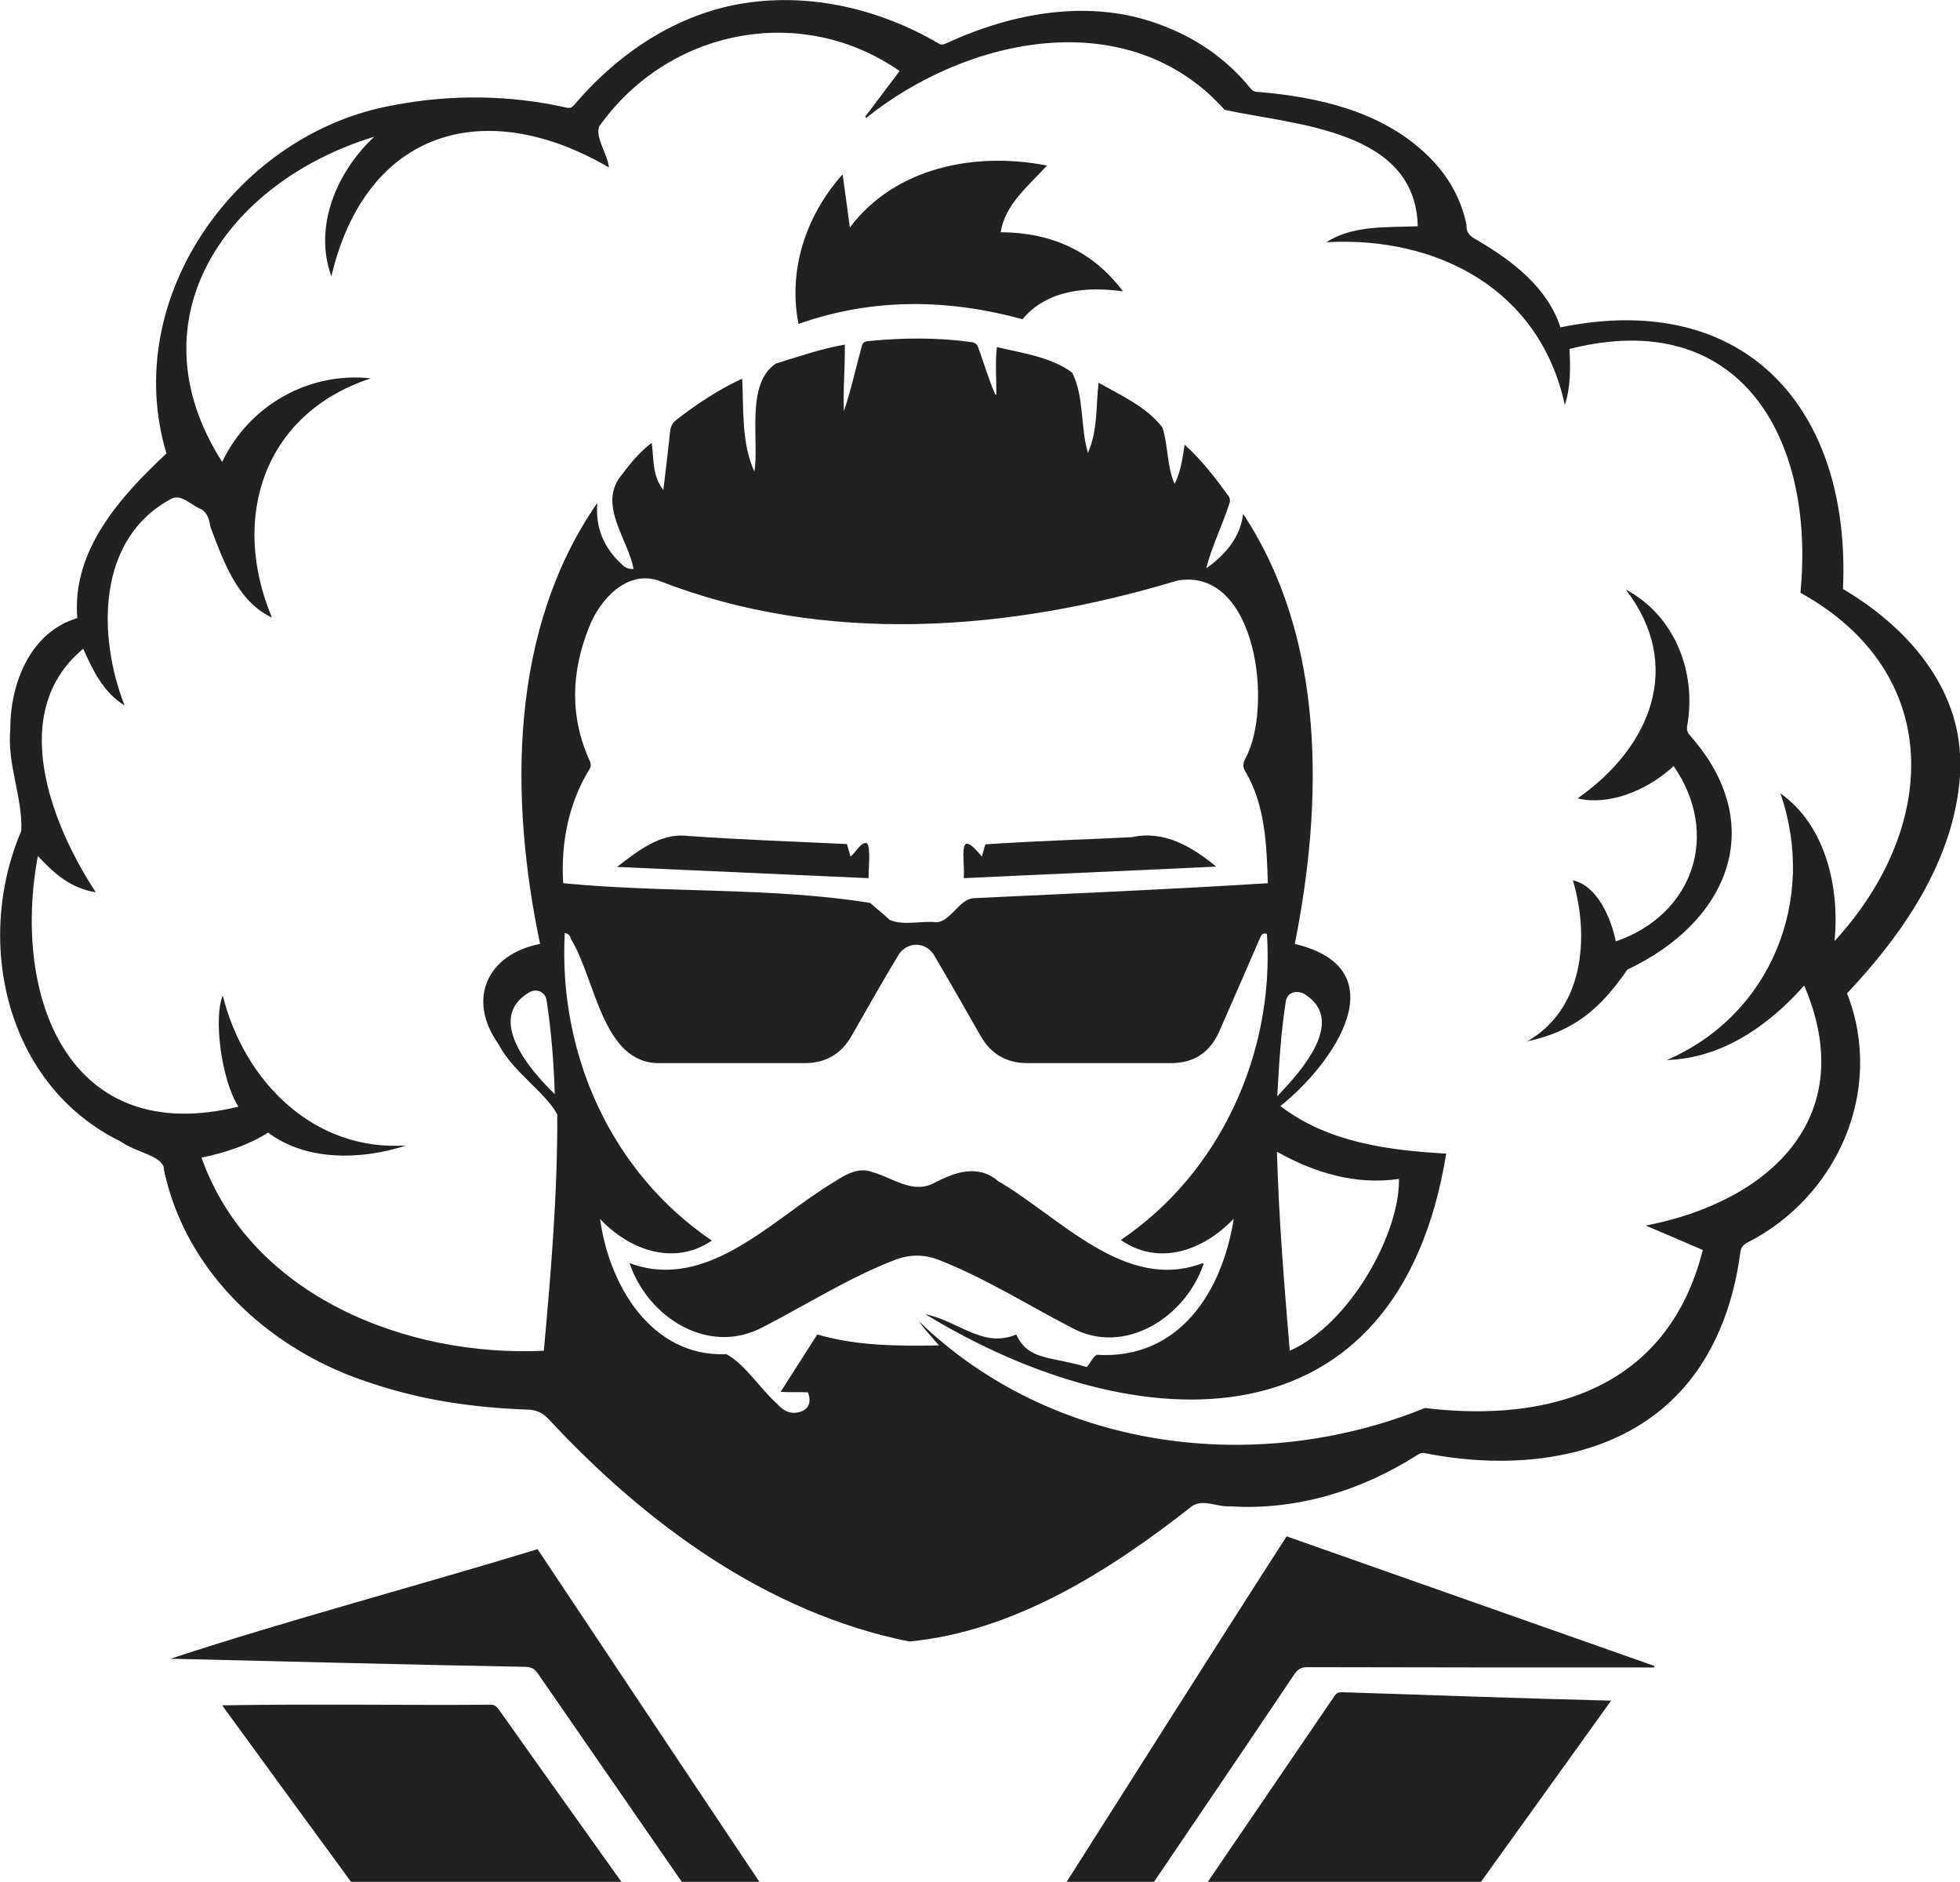
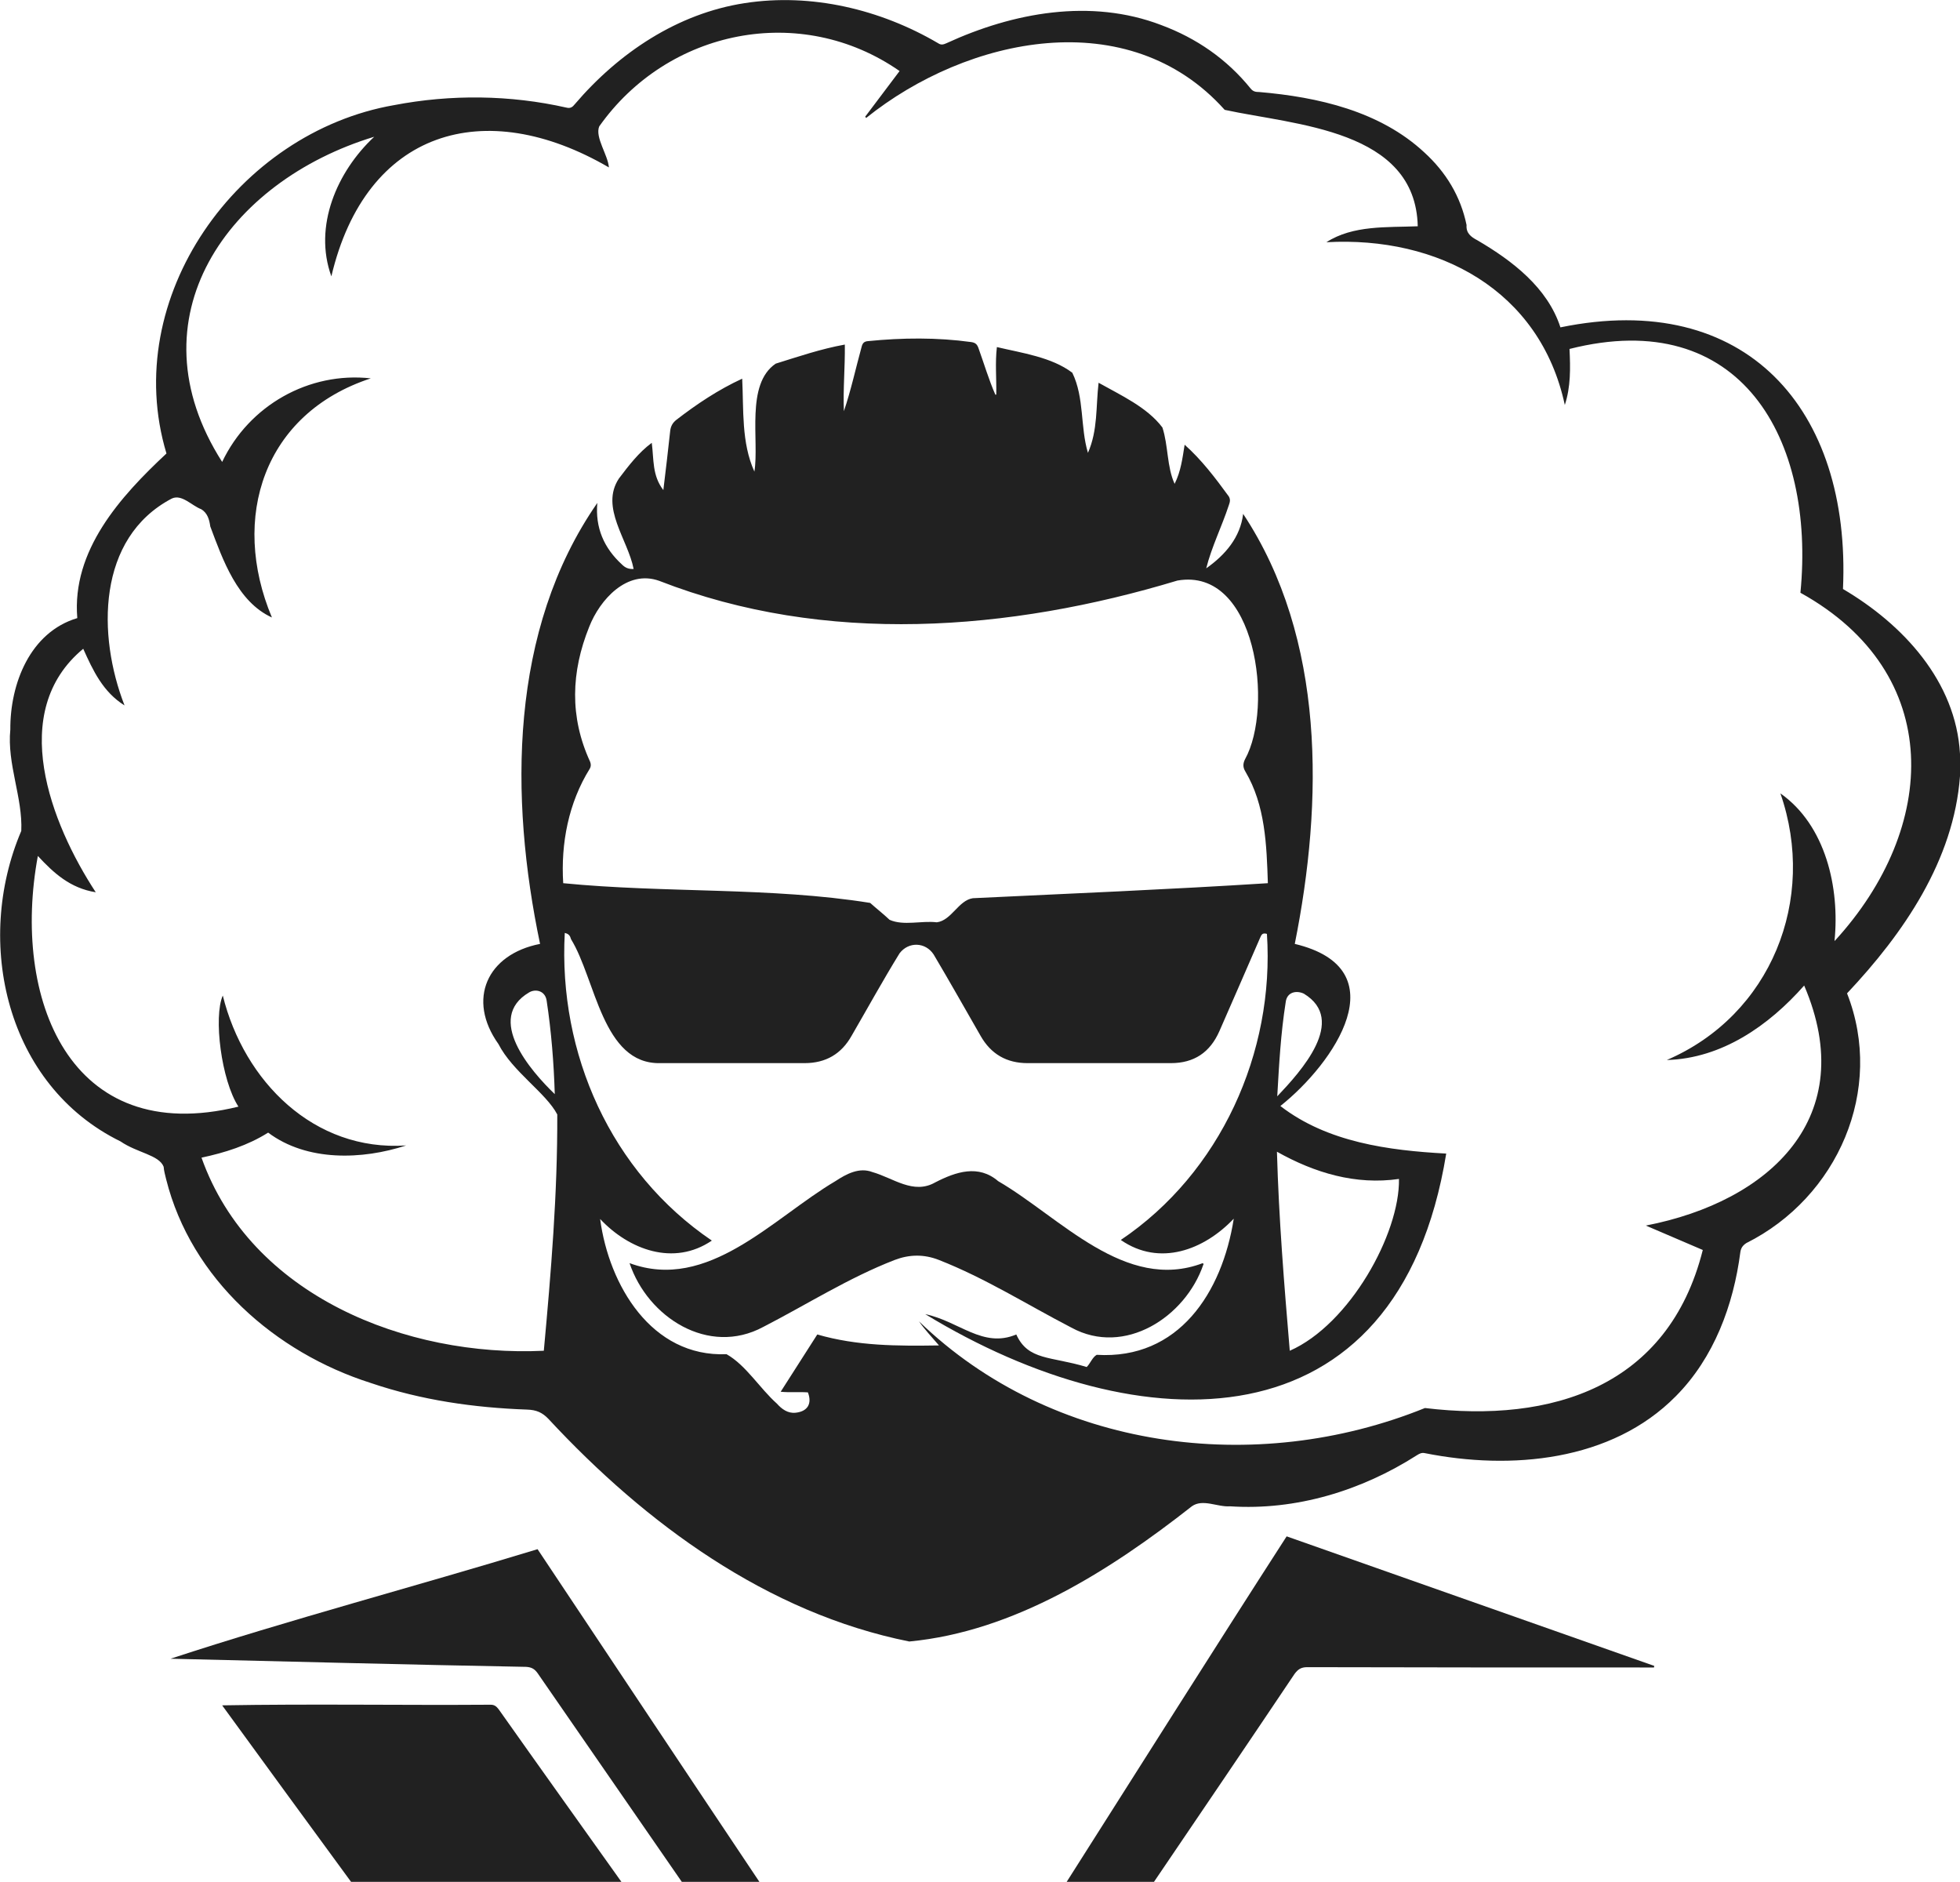
<svg xmlns="http://www.w3.org/2000/svg" id="Layer_2" viewBox="0 0 62.64 60.13">
  <defs>
    <style>
      .cls-1 {
        fill: #212121;
      }
    </style>
  </defs>
  <g id="Layer_1-2" data-name="Layer_1">
    <g>
      <path class="cls-1" d="M62.64,24.09c-.13-2.32-1.82-4.14-3.74-5.27.26-5.74-3.1-9.58-9.03-8.36-.41-1.27-1.54-2.13-2.65-2.78-.21-.11-.37-.23-.35-.49-.19-.92-.66-1.69-1.35-2.32-1.42-1.32-3.4-1.77-5.28-1.93-.1,0-.19-.01-.27-.11-.76-.94-1.73-1.61-2.86-2.03-2.25-.86-4.73-.4-6.86.58-.09.04-.17.07-.27,0C28.14.3,25.93-.23,23.8.1c-2.15.33-4.03,1.59-5.43,3.23-.07.09-.14.14-.26.11-1.81-.41-3.7-.43-5.52-.08-4.99.87-8.77,6.15-7.27,11.13-1.48,1.38-3.03,3.1-2.85,5.26-1.51.45-2.15,2.1-2.14,3.56-.11,1.1.4,2.18.35,3.24-1.52,3.56-.48,8.13,3.17,9.92.54.37,1.23.43,1.38.81.01.14.05.27.08.4.8,3.19,3.49,5.54,6.54,6.51,1.62.55,3.3.79,5,.85.29.01.48.09.68.3,3.1,3.34,6.99,6.2,11.53,7.11,3.36-.32,6.42-2.27,9.03-4.32.35-.25.82.03,1.22,0,2.11.14,4.2-.5,5.97-1.63.08-.05.15-.09.25-.07,2.75.55,5.97.27,8.03-1.82,1.22-1.23,1.84-2.91,2.06-4.6.02-.13.07-.21.19-.29,2.92-1.46,4.43-4.9,3.22-7.98,1.81-1.92,3.41-4.25,3.61-6.94v-.71ZM18.86,24.34c-.66-1.43-.61-2.87-.03-4.31.34-.87,1.21-1.84,2.24-1.47,5.3,2.07,11.2,1.61,16.56-.01,2.53-.44,3.08,4.06,2.16,5.71-.07.14-.07.26.01.39.64,1.08.68,2.35.72,3.57-3.14.2-6.29.33-9.43.48-.46.07-.68.71-1.15.77-.49-.06-1.06.12-1.51-.08-.2-.19-.42-.36-.62-.54-3.17-.51-6.57-.31-9.81-.63-.08-1.27.17-2.57.85-3.66.04-.07.04-.14.01-.22ZM58.63,30.06c.17-1.69-.28-3.69-1.73-4.71,1.18,3.39-.3,7.09-3.63,8.52,1.76-.05,3.26-1.1,4.39-2.38,1.8,4.2-1.09,6.9-5.06,7.67.61.26,1.21.52,1.82.78-1.1,4.37-4.81,5.54-8.88,5.05-5.41,2.19-11.91,1.35-16.17-2.77.18.26.4.49.64.77-1.33.02-2.61.02-3.89-.35-.38.59-.77,1.2-1.17,1.83.31.03.59,0,.87.02.14.36-.01.61-.39.65-.25.03-.45-.12-.6-.29-.55-.49-.99-1.23-1.61-1.58-2.4.1-3.76-2.21-4.04-4.32.92.98,2.35,1.52,3.57.69-3.23-2.19-4.91-5.98-4.7-9.83.13.03.17.09.2.2.79,1.28,1,4,2.85,3.96h4.61c.68,0,1.18-.29,1.51-.88.51-.88,1-1.77,1.53-2.63.29-.38.83-.36,1.09.04.51.86,1,1.73,1.5,2.6.33.58.83.87,1.5.87h4.58c.74,0,1.25-.34,1.55-1.02.43-.99.87-1.98,1.3-2.98.04-.08.06-.18.22-.13.25,3.79-1.49,7.64-4.67,9.78,1.24.86,2.66.32,3.61-.68-.37,2.36-1.76,4.51-4.38,4.35-.14.08-.2.27-.32.39-1.15-.35-1.87-.2-2.25-1.04-1.07.45-1.82-.42-2.91-.65,6.85,4.17,15.11,4.36,16.65-5.13-1.84-.1-3.8-.36-5.3-1.52,1.71-1.36,3.8-4.38.46-5.18.91-4.54.99-9.75-1.65-13.74-.09.75-.57,1.31-1.18,1.74.17-.68.5-1.34.72-2.01.04-.11.06-.19,0-.29-.43-.59-.87-1.17-1.41-1.65-.07.44-.12.85-.32,1.25-.25-.54-.2-1.22-.39-1.8-.49-.65-1.33-1.03-2.04-1.43-.09.77-.02,1.51-.34,2.24-.25-.83-.11-1.76-.5-2.56-.66-.5-1.61-.63-2.41-.82-.06.5-.01,1.01-.02,1.52h-.03c-.21-.48-.36-.99-.54-1.49-.04-.11-.09-.17-.23-.19-1.09-.15-2.2-.14-3.3-.03-.12.01-.17.06-.2.17-.19.69-.34,1.39-.57,2.07-.03-.7.04-1.4.03-2.13-.77.14-1.47.38-2.21.61-.97.66-.52,2.45-.68,3.45-.42-.93-.34-1.97-.39-2.97-.76.35-1.45.81-2.11,1.32-.11.09-.17.19-.19.34-.07.65-.14,1.24-.22,1.9-.36-.47-.3-.97-.37-1.51-.41.3-.74.73-1.05,1.14-.61.92.29,1.95.47,2.89-.16.01-.27-.04-.37-.14-.58-.53-.86-1.18-.79-1.97-2.82,4.06-2.81,9.42-1.83,14.09-1.69.33-2.35,1.77-1.33,3.2.45.88,1.52,1.56,1.88,2.25.01,2.53-.2,5.05-.43,7.55-4.39.21-9.37-1.75-10.94-6.17.75-.16,1.48-.39,2.13-.8,1.24.93,3.01.87,4.41.41-2.95.2-5.18-2.05-5.86-4.79-.3.68-.05,2.7.5,3.55-5.42,1.33-7.25-3.49-6.41-8.01.5.54,1.03,1.03,1.85,1.16-1.44-2.2-2.83-5.77-.4-7.78.31.69.63,1.38,1.32,1.81-.87-2.23-.89-5.35,1.51-6.61.32-.15.64.23.94.34.2.12.26.33.29.55.4,1.07.87,2.41,1.97,2.91-1.34-3.19-.26-6.52,3.16-7.64-1.97-.22-3.89.86-4.75,2.67-2.94-4.6.18-8.97,4.86-10.39-1.19,1.11-1.95,2.86-1.37,4.46,1.1-4.67,4.89-5.8,8.87-3.48-.03-.4-.45-.96-.31-1.31,2.19-3.1,6.44-3.97,9.6-1.77-.37.49-.74.98-1.1,1.46.01.01.02.02.03.04,3.24-2.6,8.39-3.69,11.46-.26,2.25.49,6.1.62,6.17,3.72-.98.04-2.07-.04-2.92.51,3.56-.2,6.83,1.52,7.62,5.2.19-.58.18-1.17.15-1.79,5.48-1.39,7.86,2.88,7.38,7.79,4.64,2.57,4.41,7.51,1.1,11.12ZM40.81,36.8c1.21.68,2.52,1.07,3.9.87.03,1.75-1.58,4.65-3.49,5.49-.18-2.13-.35-4.22-.41-6.36ZM40.82,35.03c.06-1.04.11-1.99.27-3.01.04-.33.35-.38.58-.27,1.4.85-.1,2.49-.85,3.28ZM17.73,34.96c-.77-.74-2.23-2.42-.82-3.25.2-.12.51-.06.56.26.15.99.23,1.99.26,2.99Z" />
      <path class="cls-1" d="M15.94,54.62c1.3,1.84,2.61,3.67,3.92,5.51h-8.64c-1.38-1.88-2.75-3.76-4.12-5.64,2.86-.05,5.72,0,8.58-.02.13,0,.19.06.26.15Z" />
-       <path class="cls-1" d="M51.49,54.34c-1.39,1.93-2.77,3.86-4.16,5.79h-8.73c1.35-1.98,2.7-3.96,4.05-5.94.06-.09.12-.12.22-.12,2.88.09,5.74.2,8.62.27Z" />
      <path class="cls-1" d="M17.18,49.5c2.36,3.54,4.72,7.09,7.09,10.63h-2.48c-1.54-2.22-3.07-4.45-4.61-6.67-.1-.14-.2-.19-.37-.2-3.78-.07-7.57-.17-11.36-.26,3.81-1.25,7.83-2.31,11.73-3.5Z" />
      <path class="cls-1" d="M52.87,53.23s-.01.03-.01.05c-3.7,0-7.39,0-11.08-.01-.2,0-.3.07-.41.22-1.49,2.22-2.99,4.43-4.49,6.64h-2.79c2.34-3.68,4.67-7.38,7.03-11.04,3.92,1.38,7.83,2.76,11.75,4.14Z" />
      <path class="cls-1" d="M38.46,40.4c-.57,1.68-2.52,2.95-4.22,2.02-1.41-.73-2.75-1.58-4.23-2.16-.48-.19-.95-.18-1.42,0-1.47.57-2.8,1.42-4.2,2.14-1.75.94-3.69-.31-4.27-2.04,2.51.93,4.58-1.44,6.58-2.62.35-.23.76-.45,1.18-.29.67.19,1.31.73,2.01.33.66-.34,1.38-.58,2.01-.04,1.98,1.15,4.06,3.56,6.54,2.62,0,.01.02.02.03.03Z" />
-       <path class="cls-1" d="M26.93,5.58c.08.59.16,1.13.23,1.69,1.45-1.93,4.02-2.43,6.3-1.98-.58.64-1.34,1.24-1.48,2.13,1.59.01,2.93.58,3.91,1.89-1.13-.16-2.43-.06-3.21.89-2.39-.65-4.78-.69-7.16.15-.34-1.72.23-3.45,1.4-4.77Z" />
-       <path class="cls-1" d="M48.78,33.29c1.83-1.02,2.03-3.32,1.49-5.16.78.17,1.22,1.21,1.37,1.95,2.49-.86,3.35-3.43,1.85-5.6-1.19,1.07-2.43,1.2-3.07,1.03,2.33-1.63,3.41-4.24,1.54-6.67,1.57.83,2.27,2.65,1.96,4.36-.02.14.02.22.1.31,2.53,2.87,1.2,5.96-2.01,7.47-.85,1.23-1.69,1.98-3.23,2.3Z" />
-       <path class="cls-1" d="M27.07,26.97c.04.14.07.26.11.4.16-.12.34-.48.52-.43.14.11.05.88.06,1.12-2.69-.12-5.36-.24-8.04-.36.63-.48,1.38-1.1,2.25-.99,1.71.12,3.4.18,5.11.26Z" />
-       <path class="cls-1" d="M30.8,28.06c.05-.63-.24-1.69.58-.69.04-.14.07-.25.11-.39,1.56-.11,3.12-.15,4.68-.23,1.04-.23,1.93.31,2.7.94-2.69.13-5.38.24-8.07.37Z" />
    </g>
  </g>
</svg>